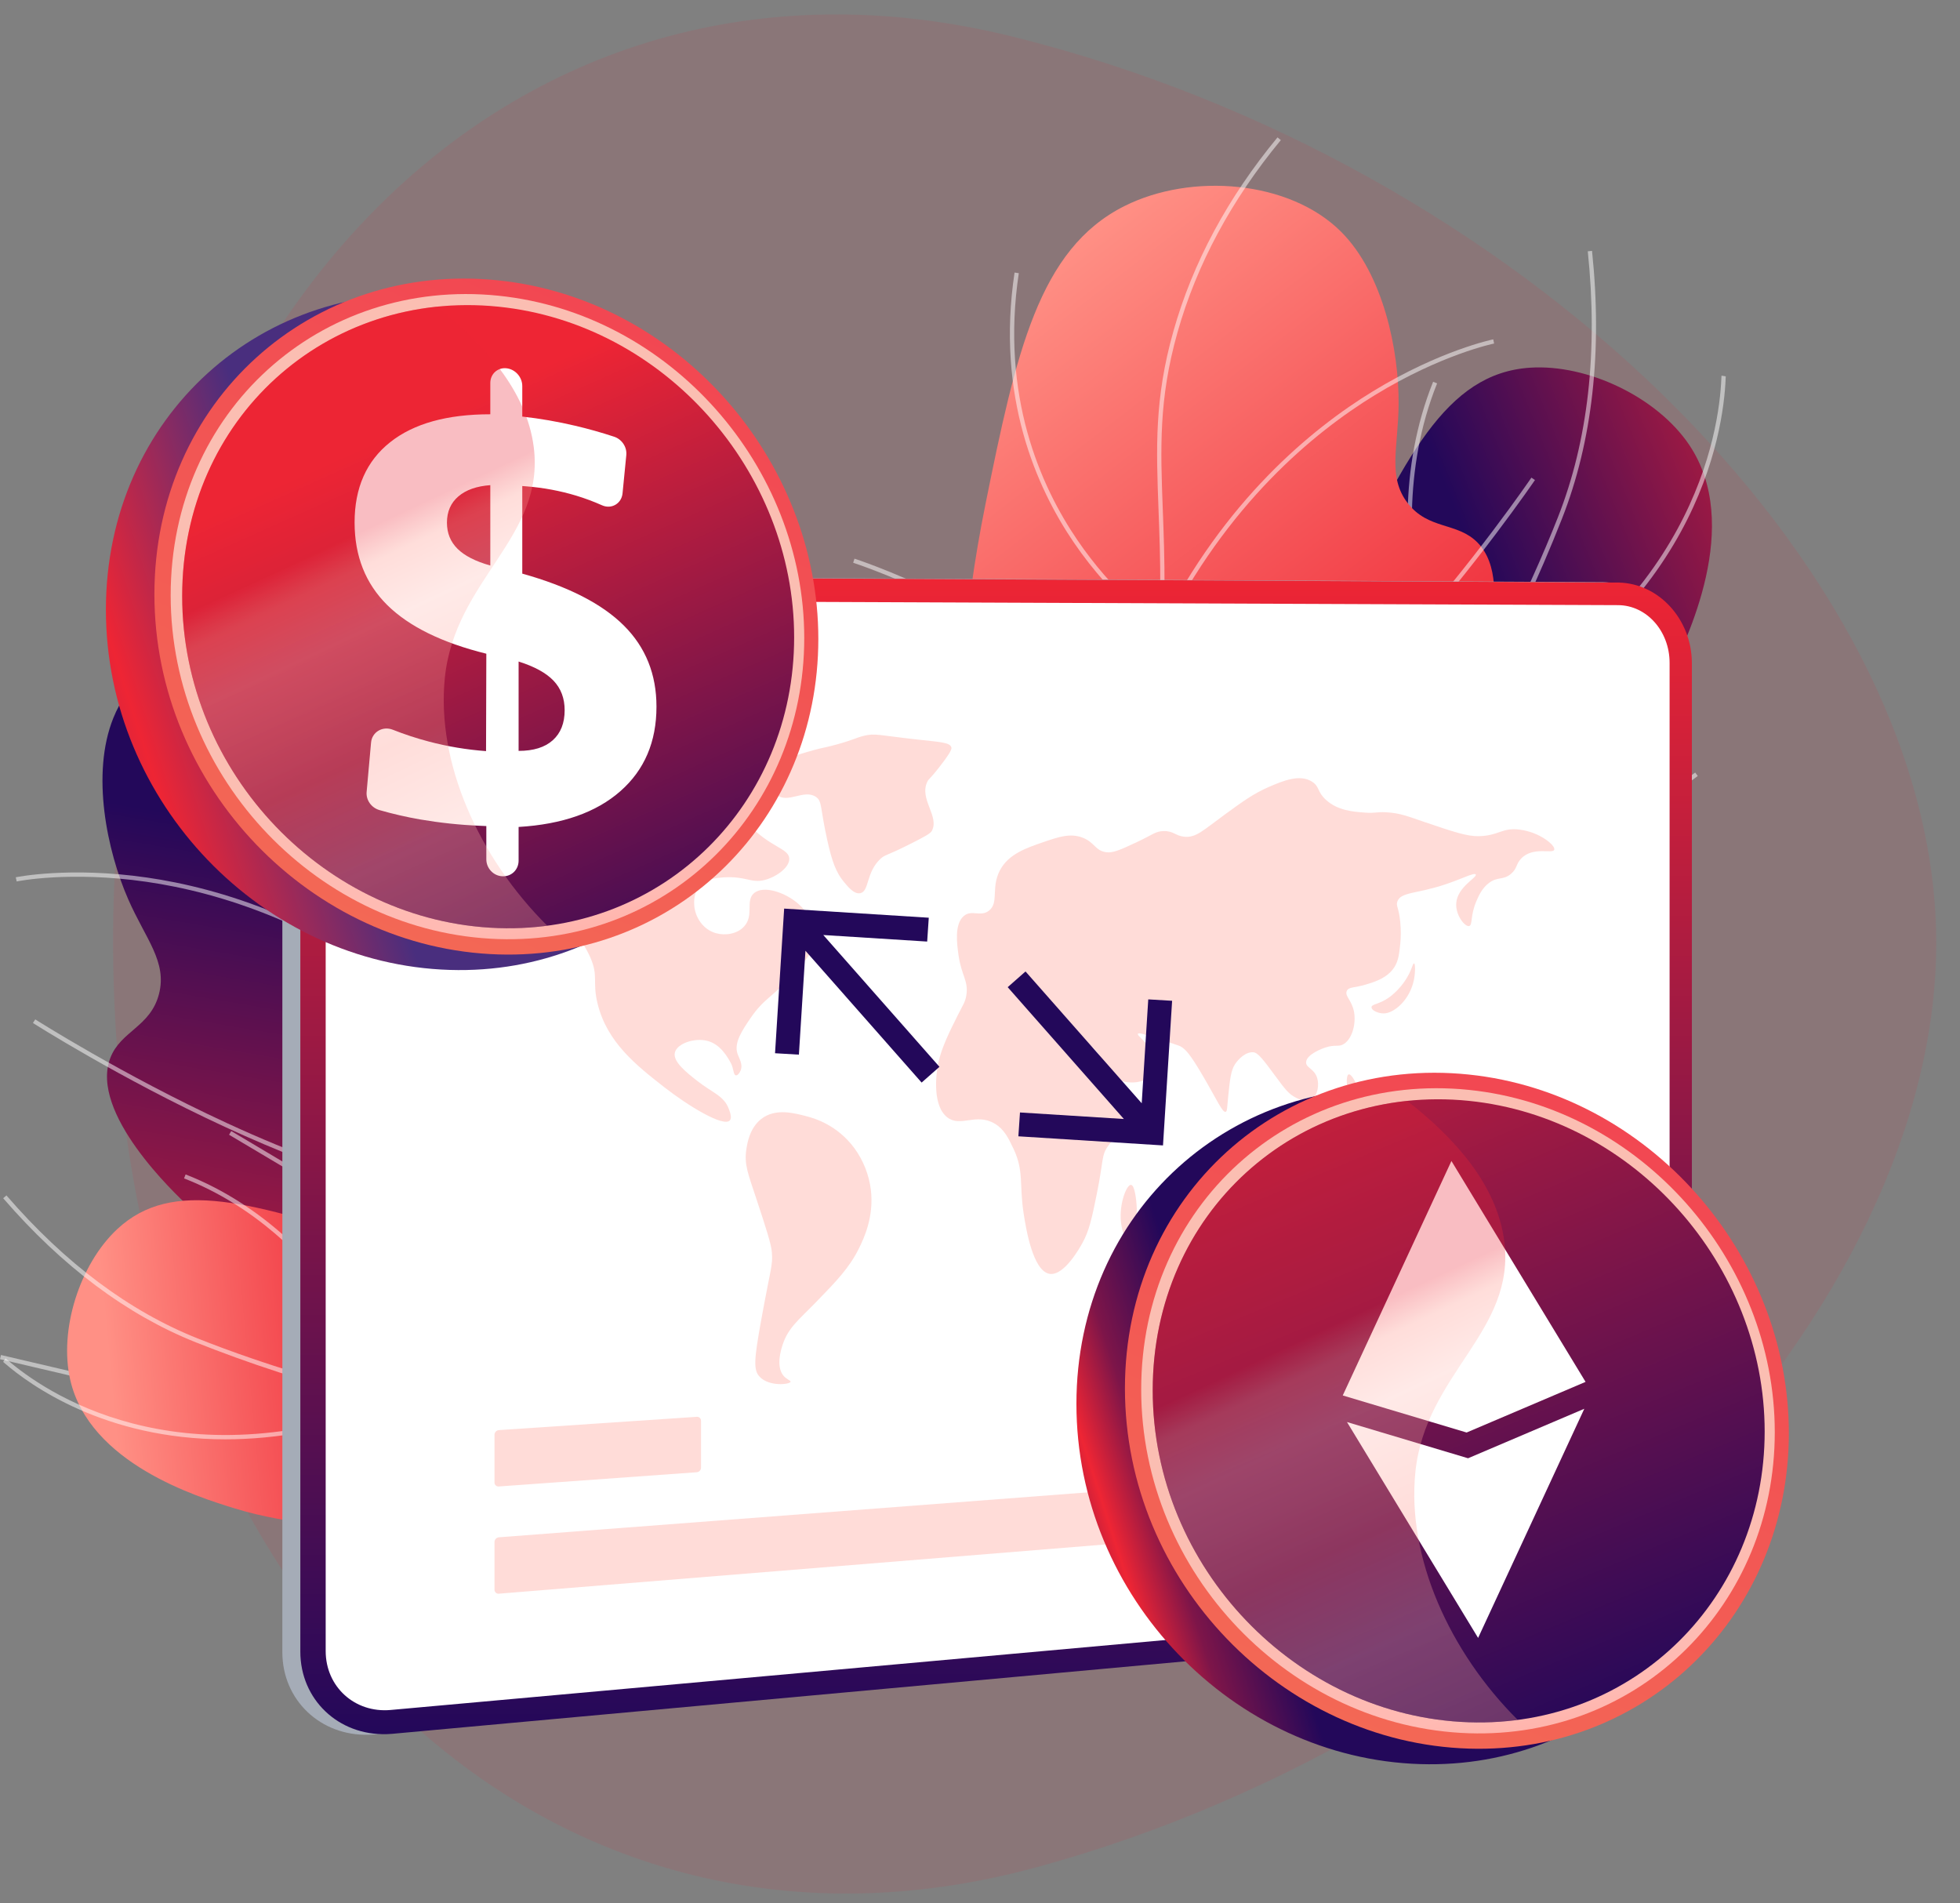
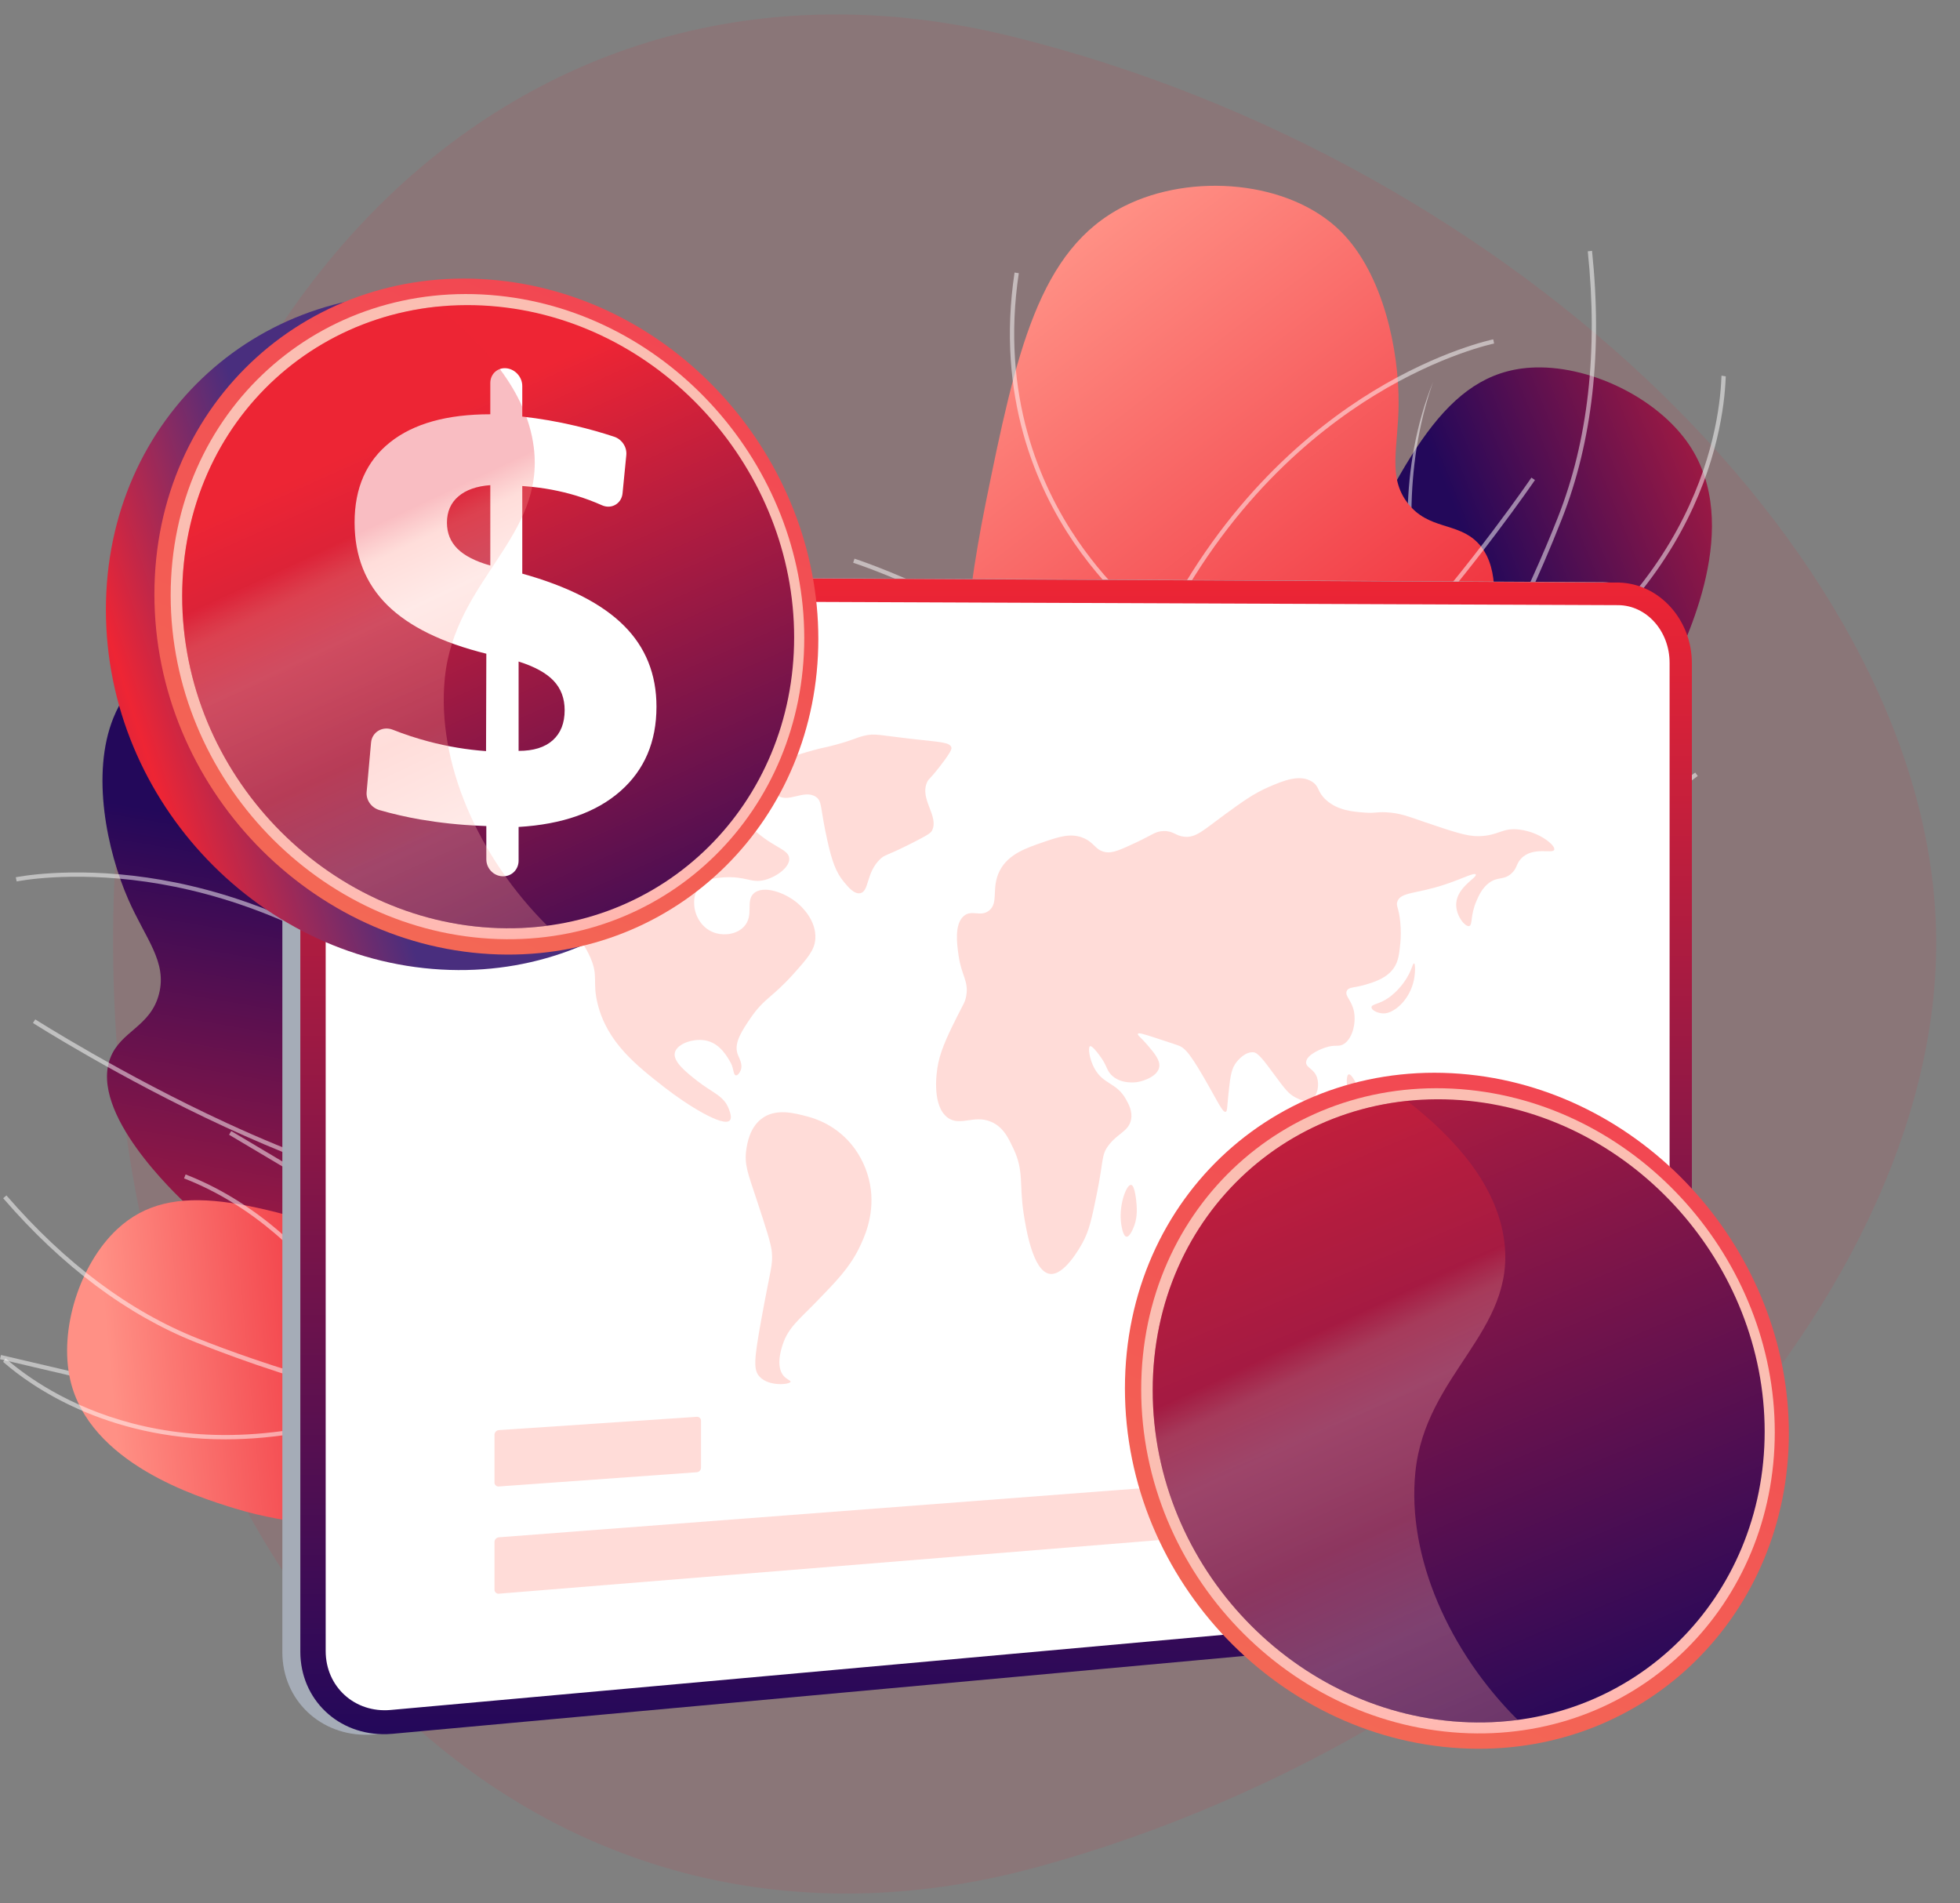
<svg xmlns="http://www.w3.org/2000/svg" width="103" height="100" viewBox="0 0 103 100" fill="none">
  <rect x="0" y="0" width="103" height="100" fill="#808080" stroke="none" />
  <path d="M101.749 49.193C101.49 29.659 79.746 8.499 53.226 1.927C26.707 -4.645 5.51 17.19 5.95 50.46C6.39 83.73 28.119 105.315 54.499 98.107C80.878 90.899 102.007 68.747 101.749 49.193Z" fill="#EE2534" fill-opacity="0.1" />
  <path d="M54.769 58.101C60.049 59.184 66.91 59.705 73.871 57.654C75.648 57.13 86.621 53.896 86.221 48.383C86.08 46.441 84.648 45.856 84.42 43.264C84.15 40.191 85.988 39.046 87.665 35.614C88.664 33.566 91.591 27.573 88.771 23.378C87.086 20.872 83.424 19.122 80.406 19.32C75.977 19.615 73.796 24.043 70.22 31.608C67.05 38.315 67.32 40.168 64.963 44.952C63.214 48.504 60.212 53.275 54.769 58.101Z" fill="url(#paint0_linear_345_1632)" />
  <g style="mix-blend-mode:soft-light" opacity="0.5">
    <path d="M46.548 59.288C41.644 59.288 36.705 57.998 31.835 55.446L31.941 55.246C37.459 58.14 43.066 59.398 48.605 58.986C68.428 57.508 79.08 34.264 81.872 27.175C83.458 23.149 83.986 18.448 83.439 13.205L83.663 13.181C84.214 18.461 83.682 23.197 82.082 27.258C79.786 33.089 75.689 41.486 69.218 48.378C62.99 55.011 56.059 58.656 48.622 59.21C47.931 59.262 47.24 59.288 46.548 59.288Z" fill="white" />
-     <path d="M76.445 38.565L76.395 38.464C76.383 38.44 75.221 36.046 74.512 32.6C73.858 29.417 73.464 24.657 75.312 20.06L75.522 20.143C73.694 24.69 74.084 29.402 74.733 32.554C75.354 35.574 76.324 37.774 76.55 38.263C89.017 32.169 90.349 22.651 90.459 19.873C90.463 19.789 90.464 19.759 90.467 19.738L90.69 19.774L90.579 19.756L90.69 19.774C90.688 19.788 90.687 19.825 90.685 19.881C90.573 22.699 89.222 32.369 76.546 38.516L76.445 38.565Z" fill="white" />
+     <path d="M76.445 38.565L76.395 38.464C76.383 38.44 75.221 36.046 74.512 32.6C73.858 29.417 73.464 24.657 75.312 20.06C73.694 24.69 74.084 29.402 74.733 32.554C75.354 35.574 76.324 37.774 76.55 38.263C89.017 32.169 90.349 22.651 90.459 19.873C90.463 19.789 90.464 19.759 90.467 19.738L90.69 19.774L90.579 19.756L90.69 19.774C90.688 19.788 90.687 19.825 90.685 19.881C90.573 22.699 89.222 32.369 76.546 38.516L76.445 38.565Z" fill="white" />
    <path d="M77.492 49.922C75.165 49.922 72.402 49.488 69.203 48.292L69.147 48.27L69.133 48.213C69.113 48.133 67.217 40.16 69.405 30.259L71.613 20.269L71.833 20.317L69.625 30.308C67.547 39.713 69.171 47.363 69.338 48.101C75.991 50.575 80.728 49.717 83.532 48.559C86.579 47.301 88.067 45.429 88.082 45.41L88.26 45.549C88.245 45.569 86.728 47.481 83.631 48.763C82.13 49.384 80.082 49.922 77.492 49.922Z" fill="white" />
  </g>
  <path d="M38.549 60.946C41.594 58.947 45.741 55.563 48.287 50.198C51.625 43.162 49.275 38.902 51.797 26.444C53.392 18.566 54.584 13.085 59.09 10.828C62.62 9.059 67.763 9.482 70.461 12.163C72.705 14.392 73.521 18.444 73.499 21.23C73.482 23.501 72.907 25.052 73.976 26.437C75.069 27.852 76.59 27.424 77.652 28.516C79.806 30.73 77.347 36.392 76.95 37.307C72.529 47.487 61.487 52.946 56.642 55.27C52.635 57.19 46.532 59.617 38.549 60.946Z" fill="url(#paint1_linear_345_1632)" />
  <g style="mix-blend-mode:soft-light" opacity="0.5">
-     <path d="M35.218 62.391L35.175 62.169C43.694 60.527 54.663 56.711 58.541 47.857C59.967 44.601 60.287 41.026 60.729 36.078C61.082 32.127 60.976 29.296 60.882 26.797C60.76 23.532 60.662 20.953 61.662 17.41C62.675 13.814 64.517 10.385 67.135 7.218L67.309 7.362C64.71 10.504 62.883 13.905 61.877 17.471C60.888 20.98 60.984 23.543 61.106 26.788C61.2 29.293 61.306 32.133 60.952 36.097C60.525 40.88 60.187 44.658 58.746 47.947C56.904 52.154 53.273 55.63 47.958 58.28C44.369 60.07 40.082 61.453 35.218 62.391Z" fill="white" />
    <path d="M61.079 33.31L60.972 33.24C60.948 33.224 58.557 31.624 56.432 28.507C54.471 25.63 52.338 20.833 53.316 14.321L53.539 14.354C52.572 20.794 54.68 25.535 56.618 28.379C58.466 31.09 60.511 32.636 60.991 32.978C64.348 26.305 68.9 22.547 72.137 20.567C75.668 18.408 78.444 17.837 78.472 17.831L78.516 18.051C78.489 18.056 75.744 18.622 72.246 20.764C69.018 22.74 64.471 26.5 61.136 33.195L61.079 33.31Z" fill="white" />
    <path d="M59.822 43.956L59.788 43.881C59.769 43.84 57.858 39.661 55.123 35.847C52.403 32.054 44.91 29.595 44.835 29.569L44.904 29.354C44.981 29.379 52.543 31.862 55.306 35.716C57.854 39.266 59.687 43.129 59.959 43.713C63.459 43.273 68.101 39.938 73.39 34.056C77.428 29.567 80.447 25.142 80.477 25.097L80.664 25.223C80.633 25.267 77.606 29.705 73.559 34.204C68.114 40.258 63.52 43.535 59.904 43.945L59.822 43.956Z" fill="white" />
    <path d="M50.735 57.577C50.021 57.577 49.618 57.556 49.605 57.556L49.381 57.544L49.525 57.371C52.211 54.15 52.567 50.337 50.584 46.039C49.099 42.821 46.786 40.526 46.763 40.503L46.92 40.342C46.943 40.365 49.282 42.684 50.785 45.938C52.158 48.911 53.093 53.283 49.841 57.338C50.749 57.366 54.308 57.412 58.919 56.655C63.839 55.846 70.994 53.931 77.143 49.397L89.085 40.593L89.219 40.775L77.277 49.579C71.09 54.14 63.896 56.066 58.95 56.879C55.288 57.481 52.28 57.577 50.735 57.577Z" fill="white" />
  </g>
  <path d="M54.52 69.968C50.935 69.333 45.788 67.858 41.333 63.932C35.49 58.783 35.97 53.941 28.738 43.487C24.166 36.878 20.908 32.312 15.878 32.015C11.936 31.782 7.377 34.199 5.956 37.727C4.774 40.66 5.622 44.705 6.74 47.257C7.652 49.337 8.792 50.535 8.355 52.229C7.909 53.959 6.342 54.167 5.797 55.59C4.691 58.474 9.184 62.708 9.91 63.39C17.987 71.002 30.288 71.663 35.657 71.886C40.096 72.073 46.661 71.895 54.52 69.968Z" fill="url(#paint2_linear_345_1632)" />
  <g style="mix-blend-mode:soft-light" opacity="0.5">
    <path d="M46.986 71.291C46.25 71.291 45.529 71.271 44.822 71.231C38.892 70.892 34.185 69.129 30.833 65.99C28.212 63.537 26.412 60.198 24.133 55.971C22.244 52.468 21.222 49.817 20.32 47.478C19.151 44.447 18.229 42.054 15.936 39.22C13.606 36.34 10.586 33.936 6.958 32.073L7.061 31.872C10.717 33.749 13.761 36.174 16.111 39.078C18.427 41.94 19.355 44.348 20.53 47.397C21.43 49.73 22.449 52.374 24.331 55.864C26.69 60.237 28.393 63.397 30.988 65.826C38.043 72.431 49.628 71.614 58.104 69.762L58.152 69.982C54.168 70.853 50.421 71.291 46.986 71.291Z" fill="white" />
    <path d="M22.918 53.459L22.82 53.377C17.111 48.537 11.445 46.876 7.697 46.334C3.64 45.748 0.903 46.31 0.876 46.316L0.829 46.096C0.857 46.09 3.633 45.519 7.73 46.111C11.485 46.654 17.15 48.313 22.867 53.121C23.173 52.616 24.445 50.383 25.073 47.16C25.731 43.785 25.797 38.6 22.368 33.069L22.56 32.95C26.027 38.549 25.96 43.797 25.292 47.214C24.569 50.917 23.003 53.331 22.987 53.355L22.918 53.459Z" fill="white" />
    <path d="M25.419 63.138C22.028 63.138 17.466 61.822 11.803 59.204C6.309 56.666 1.776 53.783 1.731 53.752L1.853 53.563C1.898 53.592 6.42 56.468 11.9 59.001C19.08 62.319 24.661 63.554 28.05 62.577C28.069 61.934 28.231 57.66 29.171 53.392C30.191 48.761 36.161 43.496 36.221 43.444L36.369 43.614C36.31 43.666 30.395 48.882 29.392 53.441C28.382 58.025 28.274 62.617 28.274 62.663L28.272 62.745L28.193 62.769C27.379 63.015 26.454 63.138 25.419 63.138Z" fill="white" />
    <path d="M22.776 75.721C20.103 75.721 17.284 75.463 14.447 74.799L0 71.418L0.051 71.198L14.499 74.579C21.938 76.32 29.268 75.257 34.107 74.06C38.642 72.938 41.896 71.491 42.719 71.108C38.132 68.663 37.266 64.277 37.355 61.004C37.453 57.421 38.688 54.367 38.7 54.336L38.909 54.421C38.897 54.453 37.676 57.472 37.581 61.015C37.455 65.747 39.285 69.11 43.022 71.01L43.223 71.112L43.021 71.212C42.986 71.23 39.436 72.972 34.166 74.276C31.147 75.026 27.159 75.721 22.776 75.721Z" fill="white" />
  </g>
  <path d="M47.049 71.589C44.529 75.686 40.676 80.469 35.091 83.744C33.665 84.58 24.859 89.744 21.516 86.117C20.338 84.839 20.833 83.549 19.285 81.817C17.452 79.765 15.583 80.262 12.327 79.257C10.383 78.656 4.697 76.9 3.691 72.504C3.09 69.877 4.187 66.426 6.161 64.584C9.055 61.881 13.27 63.168 20.376 65.461C26.677 67.495 27.715 68.803 32.268 70.191C35.647 71.222 40.585 72.184 47.049 71.589Z" fill="url(#paint3_linear_345_1632)" />
  <g style="mix-blend-mode:soft-light" opacity="0.5">
    <path d="M31.893 75.063C23.455 75.063 15.491 72.6 10.295 70.534C6.675 69.093 3.267 66.546 0.167 62.961L0.338 62.813C3.414 66.37 6.793 68.897 10.379 70.324C16.695 72.836 38.318 80.101 51.381 68.11C55.03 64.76 57.635 60.346 59.123 54.989L59.34 55.05C57.841 60.447 55.215 64.897 51.533 68.276C46.629 72.779 40.021 75.063 31.899 75.064L31.893 75.063Z" fill="white" />
    <path d="M11.841 75.629C5.516 75.629 1.58 72.785 0.238 71.623C0.2 71.591 0.175 71.569 0.165 71.56L0.291 71.373C0.303 71.381 0.335 71.408 0.385 71.451C2.259 73.074 9.255 78.015 20.822 73.636C20.413 72.634 17 64.773 9.672 61.918L9.754 61.71C13.878 63.317 16.737 66.481 18.408 68.853C20.217 71.42 21.066 73.64 21.074 73.662L21.114 73.767L21.009 73.808C17.547 75.132 14.484 75.629 11.841 75.629Z" fill="white" />
    <path d="M18.801 85.738C18.577 85.738 18.446 85.727 18.424 85.725L18.444 85.5C18.465 85.502 20.591 85.677 23.267 84.462C25.73 83.346 29.176 80.791 31.628 74.96C31.231 74.373 27.248 68.668 19.886 64.289L12.037 59.625L12.152 59.431L20.001 64.097C27.782 68.722 31.812 74.826 31.852 74.889L31.884 74.939L31.861 74.995C29.376 80.94 25.86 83.541 23.348 84.676C21.26 85.62 19.536 85.738 18.801 85.738Z" fill="white" />
  </g>
  <path d="M19.387 91.151C16.836 91.229 14.838 89.325 14.838 86.815V34.885C14.838 32.319 16.961 30.244 19.57 30.257L84.177 30.59C84.201 30.59 84.218 30.59 84.24 30.59C86.366 30.643 88.082 32.545 88.082 34.833V80.756C88.082 83.031 86.377 85.038 84.268 85.231L19.676 91.132C19.577 91.141 19.485 91.146 19.387 91.151Z" fill="#A5ACB7" />
  <path d="M20.324 91.12C17.776 91.197 15.783 89.295 15.783 86.787V34.903C15.783 32.34 17.903 30.265 20.508 30.279L85.011 30.611H85.074C87.196 30.663 88.91 32.564 88.91 34.85V80.737C88.91 83.011 87.207 85.015 85.101 85.209L20.613 91.103C20.515 91.112 20.422 91.118 20.324 91.12Z" fill="url(#paint4_linear_345_1632)" />
  <path d="M85.031 84.027L20.526 89.85C18.647 90.019 17.115 88.635 17.115 86.753V34.928C17.115 34.481 17.204 34.039 17.375 33.626C17.547 33.214 17.799 32.839 18.116 32.524C18.433 32.209 18.809 31.959 19.222 31.79C19.636 31.621 20.079 31.535 20.526 31.537L85.031 31.797C86.529 31.803 87.739 33.159 87.739 34.827V80.764C87.739 82.431 86.529 83.892 85.031 84.027Z" fill="white" />
  <path d="M36.621 77.358L26.213 78.106C26.184 78.109 26.154 78.105 26.127 78.096C26.099 78.086 26.074 78.071 26.053 78.051C26.031 78.031 26.014 78.007 26.003 77.98C25.991 77.953 25.986 77.924 25.986 77.895V75.388C25.987 75.327 26.011 75.268 26.052 75.223C26.094 75.178 26.151 75.15 26.213 75.145L36.621 74.446C36.649 74.444 36.678 74.448 36.705 74.458C36.731 74.468 36.756 74.483 36.776 74.503C36.797 74.522 36.813 74.546 36.824 74.573C36.835 74.599 36.84 74.627 36.839 74.656V77.118C36.839 77.178 36.817 77.236 36.776 77.28C36.736 77.324 36.681 77.352 36.621 77.358Z" fill="#FFBAB3" fill-opacity="0.5" />
  <path d="M66.128 80.5L26.213 83.74C26.184 83.742 26.154 83.739 26.127 83.73C26.099 83.72 26.074 83.705 26.052 83.685C26.031 83.665 26.014 83.641 26.003 83.614C25.991 83.588 25.986 83.559 25.986 83.529V81.023C25.988 80.961 26.011 80.902 26.053 80.857C26.095 80.812 26.152 80.783 26.213 80.777L66.128 77.731C66.238 77.723 66.326 77.812 66.326 77.93V80.271C66.327 80.327 66.307 80.381 66.271 80.423C66.234 80.465 66.184 80.493 66.128 80.5Z" fill="#FFBAB3" fill-opacity="0.5" />
  <path d="M25.572 44.58C24.998 44.941 24.445 45.719 24.571 46.557C24.698 47.407 25.466 47.93 26.072 48.091C26.921 48.318 27.202 47.764 28.116 47.822C29.5 47.908 30.573 49.282 31.021 50.307C31.462 51.313 31.118 51.569 31.403 52.733C31.903 54.778 33.451 55.988 34.926 57.14C36.153 58.098 38.018 59.242 38.354 58.87C38.474 58.737 38.366 58.446 38.301 58.27C38.042 57.573 37.452 57.432 36.645 56.799C36.072 56.349 35.348 55.781 35.465 55.304C35.581 54.832 36.498 54.514 37.181 54.694C37.863 54.875 38.231 55.538 38.407 55.858C38.558 56.131 38.533 56.492 38.673 56.505C38.77 56.514 38.877 56.363 38.925 56.236C39.051 55.907 38.831 55.602 38.752 55.353C38.569 54.781 39.004 54.142 39.434 53.507C40.154 52.446 40.576 52.425 41.689 51.184C42.433 50.354 42.805 49.928 42.846 49.339C42.915 48.329 42.075 47.598 41.933 47.475C41.254 46.884 40.1 46.496 39.609 46.945C39.169 47.348 39.632 48.086 39.114 48.669C38.751 49.078 38.117 49.174 37.623 49.034C36.924 48.837 36.522 48.171 36.482 47.562C36.474 47.441 36.437 46.886 36.803 46.492C36.908 46.38 37.161 46.157 38.014 46.102C39.211 46.025 39.461 46.419 40.174 46.24C40.769 46.092 41.485 45.597 41.477 45.125C41.467 44.571 40.47 44.534 39.326 43.306C38.881 42.828 38.518 42.427 38.547 41.895C38.587 41.146 39.381 40.544 39.538 40.425C40.156 39.957 40.702 39.576 40.702 39.576C40.856 39.468 41.08 39.315 41.054 39.173C41.037 39.078 40.917 39.015 40.702 38.958C40.023 38.773 39.502 38.895 39.502 38.895C38.693 39.083 38.435 39.489 37.444 40.045C37.043 40.269 36.367 40.648 35.443 40.871C34.389 41.126 34.026 40.934 33.502 41.335C32.996 41.723 33.156 42.039 32.635 42.635C32.089 43.26 31.422 43.477 30.383 43.813C29.634 44.053 28.861 44.215 28.079 44.296C26.507 44.465 26.174 44.201 25.572 44.58Z" fill="#FFBAB3" fill-opacity="0.5" />
  <path d="M42.774 39.411C41.679 39.719 40.725 39.987 40.526 40.669C40.423 41.022 40.519 41.504 40.81 41.756C41.384 42.258 42.251 41.442 42.88 41.874C43.216 42.106 43.089 42.421 43.474 44.146C43.73 45.297 43.941 45.846 44.345 46.336C44.573 46.613 44.894 47.002 45.213 46.931C45.685 46.827 45.507 45.857 46.251 45.144C46.513 44.892 46.561 44.988 47.803 44.36C48.526 43.994 48.89 43.809 48.97 43.658C49.379 42.893 48.294 41.988 48.73 41.079C48.812 40.908 48.825 40.997 49.381 40.283C50.02 39.463 50.013 39.337 49.996 39.275C49.925 39.011 49.449 38.995 48.215 38.859C46.163 38.634 45.997 38.514 45.384 38.666C44.979 38.768 44.87 38.867 43.994 39.111C43.31 39.301 43.234 39.281 42.774 39.411Z" fill="#FFBAB3" fill-opacity="0.5" />
  <path d="M39.998 58.801C39.39 59.281 39.269 60.078 39.22 60.401C39.099 61.199 39.326 61.709 39.75 62.999C40.266 64.566 40.523 65.348 40.562 65.796C40.622 66.492 40.497 66.62 39.996 69.394C39.624 71.457 39.585 71.991 39.926 72.347C40.426 72.869 41.503 72.749 41.545 72.606C41.566 72.536 41.334 72.49 41.159 72.268C40.768 71.773 41.05 70.901 41.124 70.671C41.416 69.765 41.974 69.355 42.877 68.426C43.941 67.332 44.634 66.62 45.142 65.589C45.394 65.077 45.932 63.95 45.766 62.528C45.669 61.734 45.37 60.978 44.899 60.331C43.997 59.104 42.78 58.758 42.423 58.664C41.729 58.479 40.74 58.215 39.998 58.801Z" fill="#FFBAB3" fill-opacity="0.5" />
  <path d="M50.303 53.402C49.913 54.183 49.481 55.047 49.312 55.835C49.16 56.541 49.016 58.135 49.791 58.718C50.491 59.245 51.298 58.46 52.275 59.042C52.773 59.338 52.992 59.797 53.256 60.353C53.824 61.544 53.553 62.228 53.796 63.778C53.91 64.506 54.272 66.82 55.174 66.936C55.925 67.034 56.743 65.564 56.879 65.319C57.242 64.668 57.381 64.002 57.645 62.699C58.001 60.942 57.869 60.704 58.243 60.199C58.724 59.549 59.307 59.452 59.435 58.842C59.529 58.394 59.305 58.003 59.17 57.761C58.674 56.869 57.98 56.996 57.512 56.133C57.242 55.637 57.17 55.037 57.279 54.975C57.376 54.92 57.647 55.278 57.778 55.452C58.18 55.986 58.131 56.185 58.375 56.453C58.869 56.994 59.702 56.867 59.765 56.857C60.147 56.794 60.834 56.54 60.918 56.074C60.983 55.715 60.67 55.346 60.293 54.902C59.989 54.544 59.761 54.393 59.798 54.322C59.835 54.25 60.106 54.332 60.819 54.566C61.591 54.821 61.978 54.947 62.032 54.979C62.292 55.127 62.513 55.332 63.241 56.579C63.978 57.842 64.248 58.479 64.413 58.419C64.496 58.387 64.482 58.212 64.543 57.61C64.635 56.711 64.684 56.254 64.9 55.921C65.081 55.64 65.47 55.255 65.871 55.292C66.112 55.315 66.401 55.701 66.968 56.468C67.526 57.225 67.715 57.482 68.093 57.673C68.291 57.773 68.646 57.953 68.925 57.777C69.235 57.582 69.341 57.02 69.213 56.623C69.055 56.142 68.624 56.112 68.637 55.814C68.655 55.388 69.549 55.076 69.627 55.049C70.204 54.853 70.351 55.045 70.646 54.839C71.084 54.533 71.265 53.756 71.155 53.164C71.041 52.554 70.657 52.341 70.774 52.072C70.872 51.845 71.179 51.915 71.788 51.729C72.24 51.593 72.908 51.391 73.272 50.824C73.489 50.486 73.528 50.132 73.587 49.577C73.622 49.211 73.622 48.843 73.587 48.476C73.513 47.67 73.352 47.618 73.429 47.38C73.599 46.86 74.417 46.983 75.967 46.465C76.852 46.169 77.491 45.826 77.553 45.952C77.632 46.11 76.598 46.594 76.528 47.444C76.475 48.088 76.994 48.724 77.212 48.657C77.392 48.601 77.262 48.099 77.585 47.351C77.703 47.075 77.883 46.659 78.266 46.38C78.725 46.048 78.996 46.265 79.408 45.913C79.738 45.632 79.655 45.416 79.931 45.12C80.558 44.452 81.611 44.89 81.679 44.645C81.742 44.42 80.929 43.731 79.87 43.593C78.926 43.469 78.781 43.912 77.709 43.937C77.098 43.951 76.359 43.701 74.874 43.198C74.033 42.915 73.595 42.717 72.831 42.681C72.298 42.656 72.282 42.74 71.725 42.698C71.092 42.65 70.306 42.59 69.691 42.038C69.208 41.603 69.356 41.338 68.957 41.078C68.312 40.658 67.429 41.025 66.677 41.35C65.879 41.696 65.311 42.109 64.348 42.811C63.226 43.629 62.85 44.033 62.228 43.965C61.763 43.914 61.668 43.656 61.146 43.668C60.723 43.677 60.59 43.851 59.73 44.255C58.897 44.645 58.472 44.84 58.108 44.777C57.544 44.681 57.523 44.266 56.91 44.022C56.257 43.761 55.633 43.974 54.87 44.235C53.926 44.557 52.996 44.874 52.544 45.737C52.065 46.651 52.509 47.437 51.968 47.853C51.519 48.199 51.059 47.775 50.643 48.136C50.143 48.568 50.292 49.624 50.37 50.181C50.525 51.278 50.909 51.538 50.779 52.314C50.722 52.658 50.62 52.767 50.303 53.402Z" fill="#FFBAB3" fill-opacity="0.5" />
  <path d="M59.434 62.258C59.201 62.244 58.811 63.253 58.905 64.188C58.91 64.243 58.987 64.968 59.203 64.983C59.403 64.996 59.612 64.389 59.632 64.326C59.667 64.222 59.772 63.883 59.731 63.335C59.72 63.182 59.652 62.272 59.434 62.258Z" fill="#FFBAB3" fill-opacity="0.5" />
  <path d="M67.741 59.597C67.724 59.641 67.789 59.712 67.971 59.86C68.451 60.25 68.691 60.445 69.087 60.576C69.427 60.689 70.275 60.883 70.457 60.547C70.574 60.331 70.406 59.918 70.139 59.732C69.854 59.535 69.64 59.726 68.959 59.716C68.252 59.706 67.782 59.49 67.741 59.597Z" fill="#FFBAB3" fill-opacity="0.5" />
  <path d="M70.139 57.693C69.998 57.724 70.034 58.02 69.756 58.677C69.627 58.983 69.556 59.066 69.597 59.168C69.686 59.392 70.222 59.479 70.489 59.198C70.737 58.936 70.624 58.488 70.583 58.33C70.509 58.032 70.304 57.657 70.139 57.693Z" fill="#FFBAB3" fill-opacity="0.5" />
  <path d="M72.99 60.085C73.096 60.247 73.275 60.444 73.714 60.635C73.867 60.702 74.997 61.193 75.281 60.767C75.397 60.594 75.34 60.317 75.25 60.152C75.11 59.897 74.855 59.845 74.436 59.743C73.186 59.44 72.902 59.279 72.8 59.439C72.686 59.619 72.933 59.996 72.99 60.085Z" fill="#FFBAB3" fill-opacity="0.5" />
  <path d="M70.871 56.454C70.721 56.51 70.73 57.251 70.996 57.829C71.135 58.13 71.389 58.483 71.504 58.429C71.63 58.37 71.566 57.849 71.473 57.499C71.335 56.978 71.016 56.4 70.871 56.454Z" fill="#FFBAB3" fill-opacity="0.5" />
  <path d="M72.074 52.926C72.077 52.753 72.473 52.782 72.99 52.414C73.349 52.159 73.875 51.637 74.154 50.936C74.21 50.794 74.269 50.615 74.311 50.621C74.374 50.633 74.382 51.067 74.311 51.445C74.179 52.144 73.753 52.781 73.21 53.095C72.997 53.218 72.839 53.25 72.707 53.249C72.411 53.249 72.072 53.087 72.074 52.926Z" fill="#FFBAB3" fill-opacity="0.5" />
  <path d="M70.996 63.076C70.302 63.762 69.922 63.662 69.819 64.035C69.702 64.458 70.18 64.623 70.265 65.463C70.318 65.985 70.171 66.289 70.296 66.36C70.485 66.467 70.8 65.756 71.535 65.462C71.592 65.439 72.361 65.144 72.989 65.519C73.353 65.737 73.307 65.964 73.901 66.499C74.281 66.84 74.478 67.012 74.717 66.966C75.11 66.889 75.331 66.274 75.468 65.896C75.581 65.582 75.839 64.866 75.656 64.037C75.577 63.678 75.518 63.767 74.436 62.147C74.136 61.699 74.016 61.505 73.744 61.392C73.19 61.159 72.583 61.501 72.484 61.556C72.266 61.678 72.075 61.88 71.693 62.284C71.243 62.759 71.271 62.805 70.996 63.076Z" fill="#D8DEE8" />
  <path d="M40.455 34.388C40.455 43.827 33.074 51.253 23.64 50.964C13.822 50.663 5.565 42.184 5.565 32.037C5.565 21.89 13.822 14.524 23.64 15.547C33.074 16.528 40.455 24.948 40.455 34.388Z" fill="url(#paint5_linear_345_1632)" />
  <path d="M43.004 33.574C43.004 43.013 35.623 50.439 26.189 50.15C16.372 49.849 8.114 41.37 8.114 31.223C8.114 21.076 16.372 13.71 26.189 14.732C35.623 15.714 43.004 24.134 43.004 33.574Z" fill="url(#paint6_linear_345_1632)" />
  <path d="M42.264 33.524C42.264 42.548 35.202 49.635 26.191 49.343C16.829 49.039 8.969 40.947 8.969 31.279C8.969 21.611 16.829 14.579 26.191 15.538C35.202 16.461 42.264 24.502 42.264 33.524Z" fill="url(#paint7_linear_345_1632)" />
  <path d="M41.733 33.488C41.733 42.214 34.899 49.058 26.189 48.766C17.152 48.463 9.574 40.647 9.574 31.32C9.574 21.993 17.152 15.199 26.189 16.114C34.9 16.997 41.733 24.762 41.733 33.488Z" fill="url(#paint8_linear_345_1632)" />
  <path d="M26.607 19.35C27.071 19.394 27.446 19.811 27.446 20.282V21.889C28.383 21.994 29.313 22.155 30.23 22.372C30.916 22.533 31.596 22.724 32.273 22.947C32.678 23.08 32.954 23.489 32.913 23.911L32.715 25.924C32.663 26.459 32.135 26.773 31.637 26.55C31.192 26.352 30.734 26.181 30.267 26.04C29.425 25.788 28.559 25.626 27.683 25.557L27.446 25.538V30.141C29.864 30.817 31.64 31.727 32.787 32.872C33.929 34.011 34.5 35.432 34.498 37.135C34.498 38.978 33.868 40.456 32.606 41.568C31.336 42.687 29.552 43.315 27.253 43.452V45.225C27.253 45.697 26.878 46.063 26.414 46.043H26.399C25.934 46.025 25.557 45.627 25.557 45.154V43.405L25.183 43.388C24.143 43.344 23.108 43.233 22.082 43.058C21.359 42.932 20.644 42.768 19.939 42.565C19.517 42.443 19.228 42.041 19.267 41.61L19.499 39.02C19.549 38.46 20.111 38.134 20.644 38.344C21.259 38.588 21.889 38.794 22.529 38.963C23.515 39.224 24.524 39.392 25.542 39.467L25.557 34.349C23.236 33.775 21.502 32.925 20.356 31.798C19.209 30.665 18.635 29.218 18.634 27.455C18.634 25.633 19.256 24.227 20.501 23.238C21.738 22.255 23.497 21.767 25.766 21.768V20.125C25.766 19.653 26.143 19.306 26.607 19.35ZM25.766 25.492C25.048 25.544 24.489 25.741 24.089 26.083C23.688 26.425 23.488 26.885 23.487 27.464C23.487 28.012 23.672 28.469 24.044 28.837C24.415 29.204 24.989 29.497 25.766 29.715V25.492ZM27.253 34.76V39.455C28.033 39.456 28.631 39.27 29.048 38.897C29.465 38.523 29.674 37.996 29.673 37.316C29.673 36.695 29.48 36.18 29.093 35.771C28.706 35.362 28.092 35.025 27.253 34.76Z" fill="white" />
  <path style="mix-blend-mode:multiply" opacity="0.3" d="M23.376 35.625C23.902 30.438 28.669 28.242 28.046 23.471C27.663 20.53 25.436 18.052 22.948 16.117C15.406 16.908 9.574 23.153 9.574 31.32C9.574 40.647 17.152 48.463 26.189 48.766C27.047 48.795 27.906 48.753 28.757 48.64C25.168 45.07 22.925 40.081 23.376 35.625Z" fill="url(#paint9_linear_345_1632)" />
-   <path d="M91.457 76.118C91.457 85.557 84.076 92.983 74.642 92.694C64.825 92.393 56.567 83.914 56.567 73.767C56.567 63.62 64.825 56.254 74.642 57.277C84.076 58.258 91.457 66.678 91.457 76.118Z" fill="url(#paint10_linear_345_1632)" />
  <path d="M94.006 75.304C94.006 84.743 86.625 92.169 77.192 91.88C67.374 91.579 59.116 83.1 59.116 72.953C59.116 62.806 67.374 55.44 77.192 56.462C86.625 57.444 94.006 65.864 94.006 75.304Z" fill="url(#paint11_linear_345_1632)" />
  <path d="M93.266 75.254C93.266 84.278 86.204 91.365 77.193 91.073C67.831 90.769 59.971 82.677 59.971 73.009C59.971 63.341 67.831 56.309 77.193 57.268C86.204 58.191 93.266 66.232 93.266 75.254Z" fill="url(#paint12_linear_345_1632)" />
  <path d="M92.735 75.218C92.735 83.945 85.901 90.788 77.191 90.496C68.154 90.193 60.576 82.377 60.576 73.05C60.576 63.723 68.154 56.929 77.191 57.844C85.902 58.727 92.735 66.492 92.735 75.218Z" fill="url(#paint13_linear_345_1632)" />
-   <path d="M77.676 86.064L70.786 74.721L77.148 76.624L83.257 74.023L77.676 86.064ZM83.323 72.61L77.072 75.271L70.563 73.324L76.274 61.004L83.323 72.61Z" fill="white" />
  <path style="mix-blend-mode:multiply" opacity="0.3" d="M74.379 77.355C74.904 72.168 79.671 69.972 79.049 65.201C78.665 62.26 76.438 59.782 73.95 57.847C66.409 58.638 60.577 64.883 60.577 73.05C60.577 82.377 68.155 90.193 77.192 90.496C78.05 90.525 78.908 90.483 79.759 90.371C76.171 86.8 73.927 81.811 74.379 77.355Z" fill="url(#paint14_linear_345_1632)" />
-   <path d="M48.432 56.883L42.327 49.957L41.983 55.416L40.729 55.342L41.208 47.742L48.808 48.221L48.724 49.474L43.265 49.13L49.37 56.056L48.432 56.883ZM61.117 60.186L53.517 59.707L53.601 58.454L59.06 58.797L52.955 51.871L53.892 51.045L59.998 57.971L60.342 52.512L61.596 52.586L61.117 60.186Z" fill="#23085A" />
  <defs>
    <linearGradient id="paint0_linear_345_1632" x1="100.671" y1="28.616" x2="80.5" y2="36.785" gradientUnits="userSpaceOnUse">
      <stop stop-color="#EE2534" />
      <stop offset="1" stop-color="#23085A" />
    </linearGradient>
    <linearGradient id="paint1_linear_345_1632" x1="43.669" y1="22.455" x2="63.984" y2="48.797" gradientUnits="userSpaceOnUse">
      <stop stop-color="#FF9085" />
      <stop offset="1" stop-color="#EE2534" />
    </linearGradient>
    <linearGradient id="paint2_linear_345_1632" x1="9.5" y1="79.285" x2="15.5" y2="43.785" gradientUnits="userSpaceOnUse">
      <stop stop-color="#EE2534" />
      <stop offset="1" stop-color="#23085A" />
    </linearGradient>
    <linearGradient id="paint3_linear_345_1632" x1="20.403" y1="72.132" x2="5.565" y2="73.523" gradientUnits="userSpaceOnUse">
      <stop stop-color="#EE2534" />
      <stop offset="0.977" stop-color="#FF9085" />
    </linearGradient>
    <linearGradient id="paint4_linear_345_1632" x1="52.346" y1="30.279" x2="52.346" y2="91.122" gradientUnits="userSpaceOnUse">
      <stop stop-color="#EE2534" />
      <stop offset="1" stop-color="#23085A" />
    </linearGradient>
    <linearGradient id="paint5_linear_345_1632" x1="17.031" y1="35.126" x2="-3.316" y2="41.656" gradientUnits="userSpaceOnUse">
      <stop stop-color="#492E7E" />
      <stop offset="0.48" stop-color="#EE2534" />
      <stop offset="1" stop-color="#402577" />
    </linearGradient>
    <linearGradient id="paint6_linear_345_1632" x1="33.491" y1="14.872" x2="15.326" y2="54.948" gradientUnits="userSpaceOnUse">
      <stop stop-color="#F24552" />
      <stop offset="1" stop-color="#F36F56" />
    </linearGradient>
    <linearGradient id="paint7_linear_345_1632" x1="30.149" y1="57.188" x2="26.645" y2="38.04" gradientUnits="userSpaceOnUse">
      <stop stop-color="#FF9085" />
      <stop offset="0.48" stop-color="#FFBAB3" />
      <stop offset="1" stop-color="#FBBEB2" />
    </linearGradient>
    <linearGradient id="paint8_linear_345_1632" x1="18.634" y1="13.782" x2="36.717" y2="54.121" gradientUnits="userSpaceOnUse">
      <stop stop-color="#EE2534" />
      <stop offset="0.205" stop-color="#EE2534" />
      <stop offset="1" stop-color="#23085A" />
    </linearGradient>
    <linearGradient id="paint9_linear_345_1632" x1="18.469" y1="28.179" x2="32.884" y2="58.78" gradientUnits="userSpaceOnUse">
      <stop stop-color="#EE2534" />
      <stop offset="0.05" stop-color="#FF9085" />
      <stop offset="0.14" stop-color="#FFBAB3" />
      <stop offset="0.32" stop-color="#FF9085" />
      <stop offset="0.48" stop-color="#FFBAB3" />
      <stop offset="0.78" stop-color="#FF9085" />
      <stop offset="0.87" stop-color="#FF9085" />
      <stop offset="1" stop-color="#EE2534" />
    </linearGradient>
    <linearGradient id="paint10_linear_345_1632" x1="68.033" y1="76.856" x2="47.686" y2="83.386" gradientUnits="userSpaceOnUse">
      <stop offset="0.14" stop-color="#23085A" />
      <stop offset="0.35" stop-color="#7D1549" />
      <stop offset="0.48" stop-color="#EE2534" />
      <stop offset="0.615" stop-color="#71134B" />
      <stop offset="0.82" stop-color="#23085A" />
    </linearGradient>
    <linearGradient id="paint11_linear_345_1632" x1="84.493" y1="56.602" x2="66.328" y2="96.678" gradientUnits="userSpaceOnUse">
      <stop stop-color="#F24552" />
      <stop offset="1" stop-color="#F36F56" />
    </linearGradient>
    <linearGradient id="paint12_linear_345_1632" x1="81.151" y1="98.918" x2="77.647" y2="79.77" gradientUnits="userSpaceOnUse">
      <stop stop-color="#FF9085" />
      <stop offset="0.48" stop-color="#FFBAB3" />
      <stop offset="1" stop-color="#FBBEB2" />
    </linearGradient>
    <linearGradient id="paint13_linear_345_1632" x1="65" y1="43.285" x2="85" y2="90.785" gradientUnits="userSpaceOnUse">
      <stop stop-color="#EE2534" />
      <stop offset="1" stop-color="#23085A" />
    </linearGradient>
    <linearGradient id="paint14_linear_345_1632" x1="69.471" y1="69.909" x2="83.886" y2="100.51" gradientUnits="userSpaceOnUse">
      <stop stop-color="#EE2534" />
      <stop offset="0.05" stop-color="#FF9085" />
      <stop offset="0.14" stop-color="#FFBAB3" />
      <stop offset="0.32" stop-color="#FF9085" />
      <stop offset="0.48" stop-color="#FFBAB3" />
      <stop offset="0.78" stop-color="#FF9085" />
      <stop offset="0.87" stop-color="#FF9085" />
      <stop offset="1" stop-color="#EE2534" />
    </linearGradient>
  </defs>
</svg>